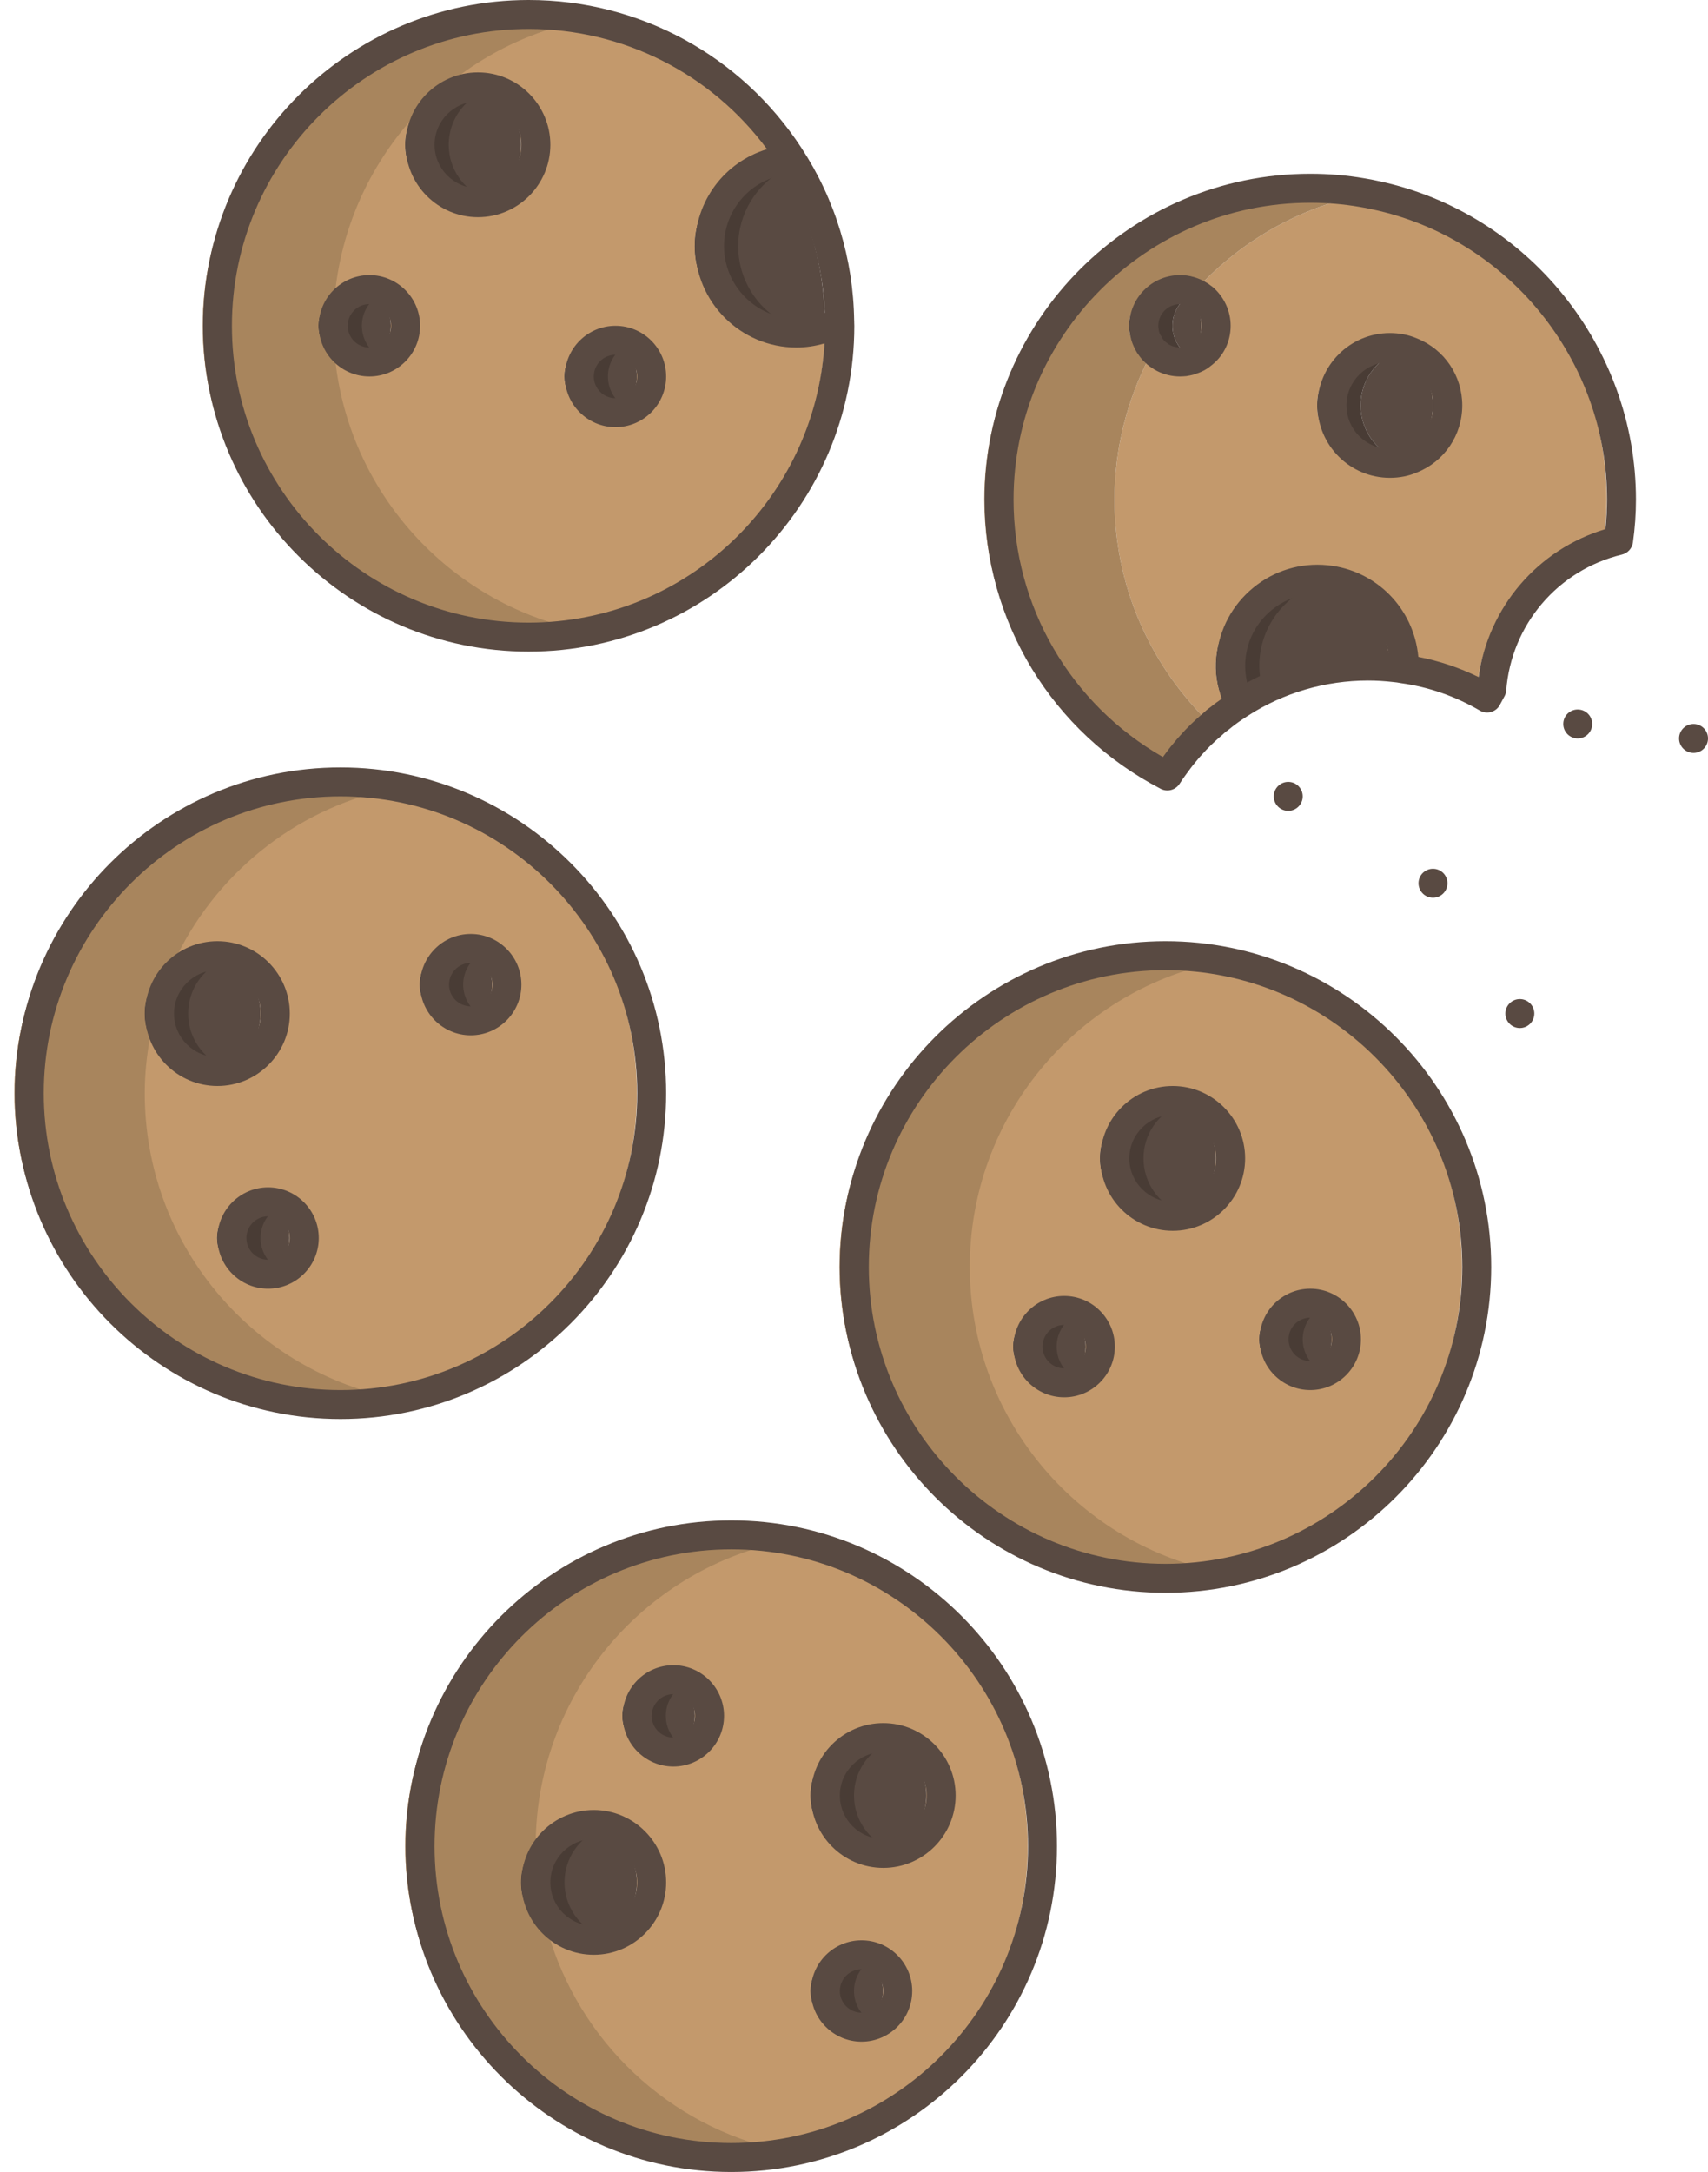
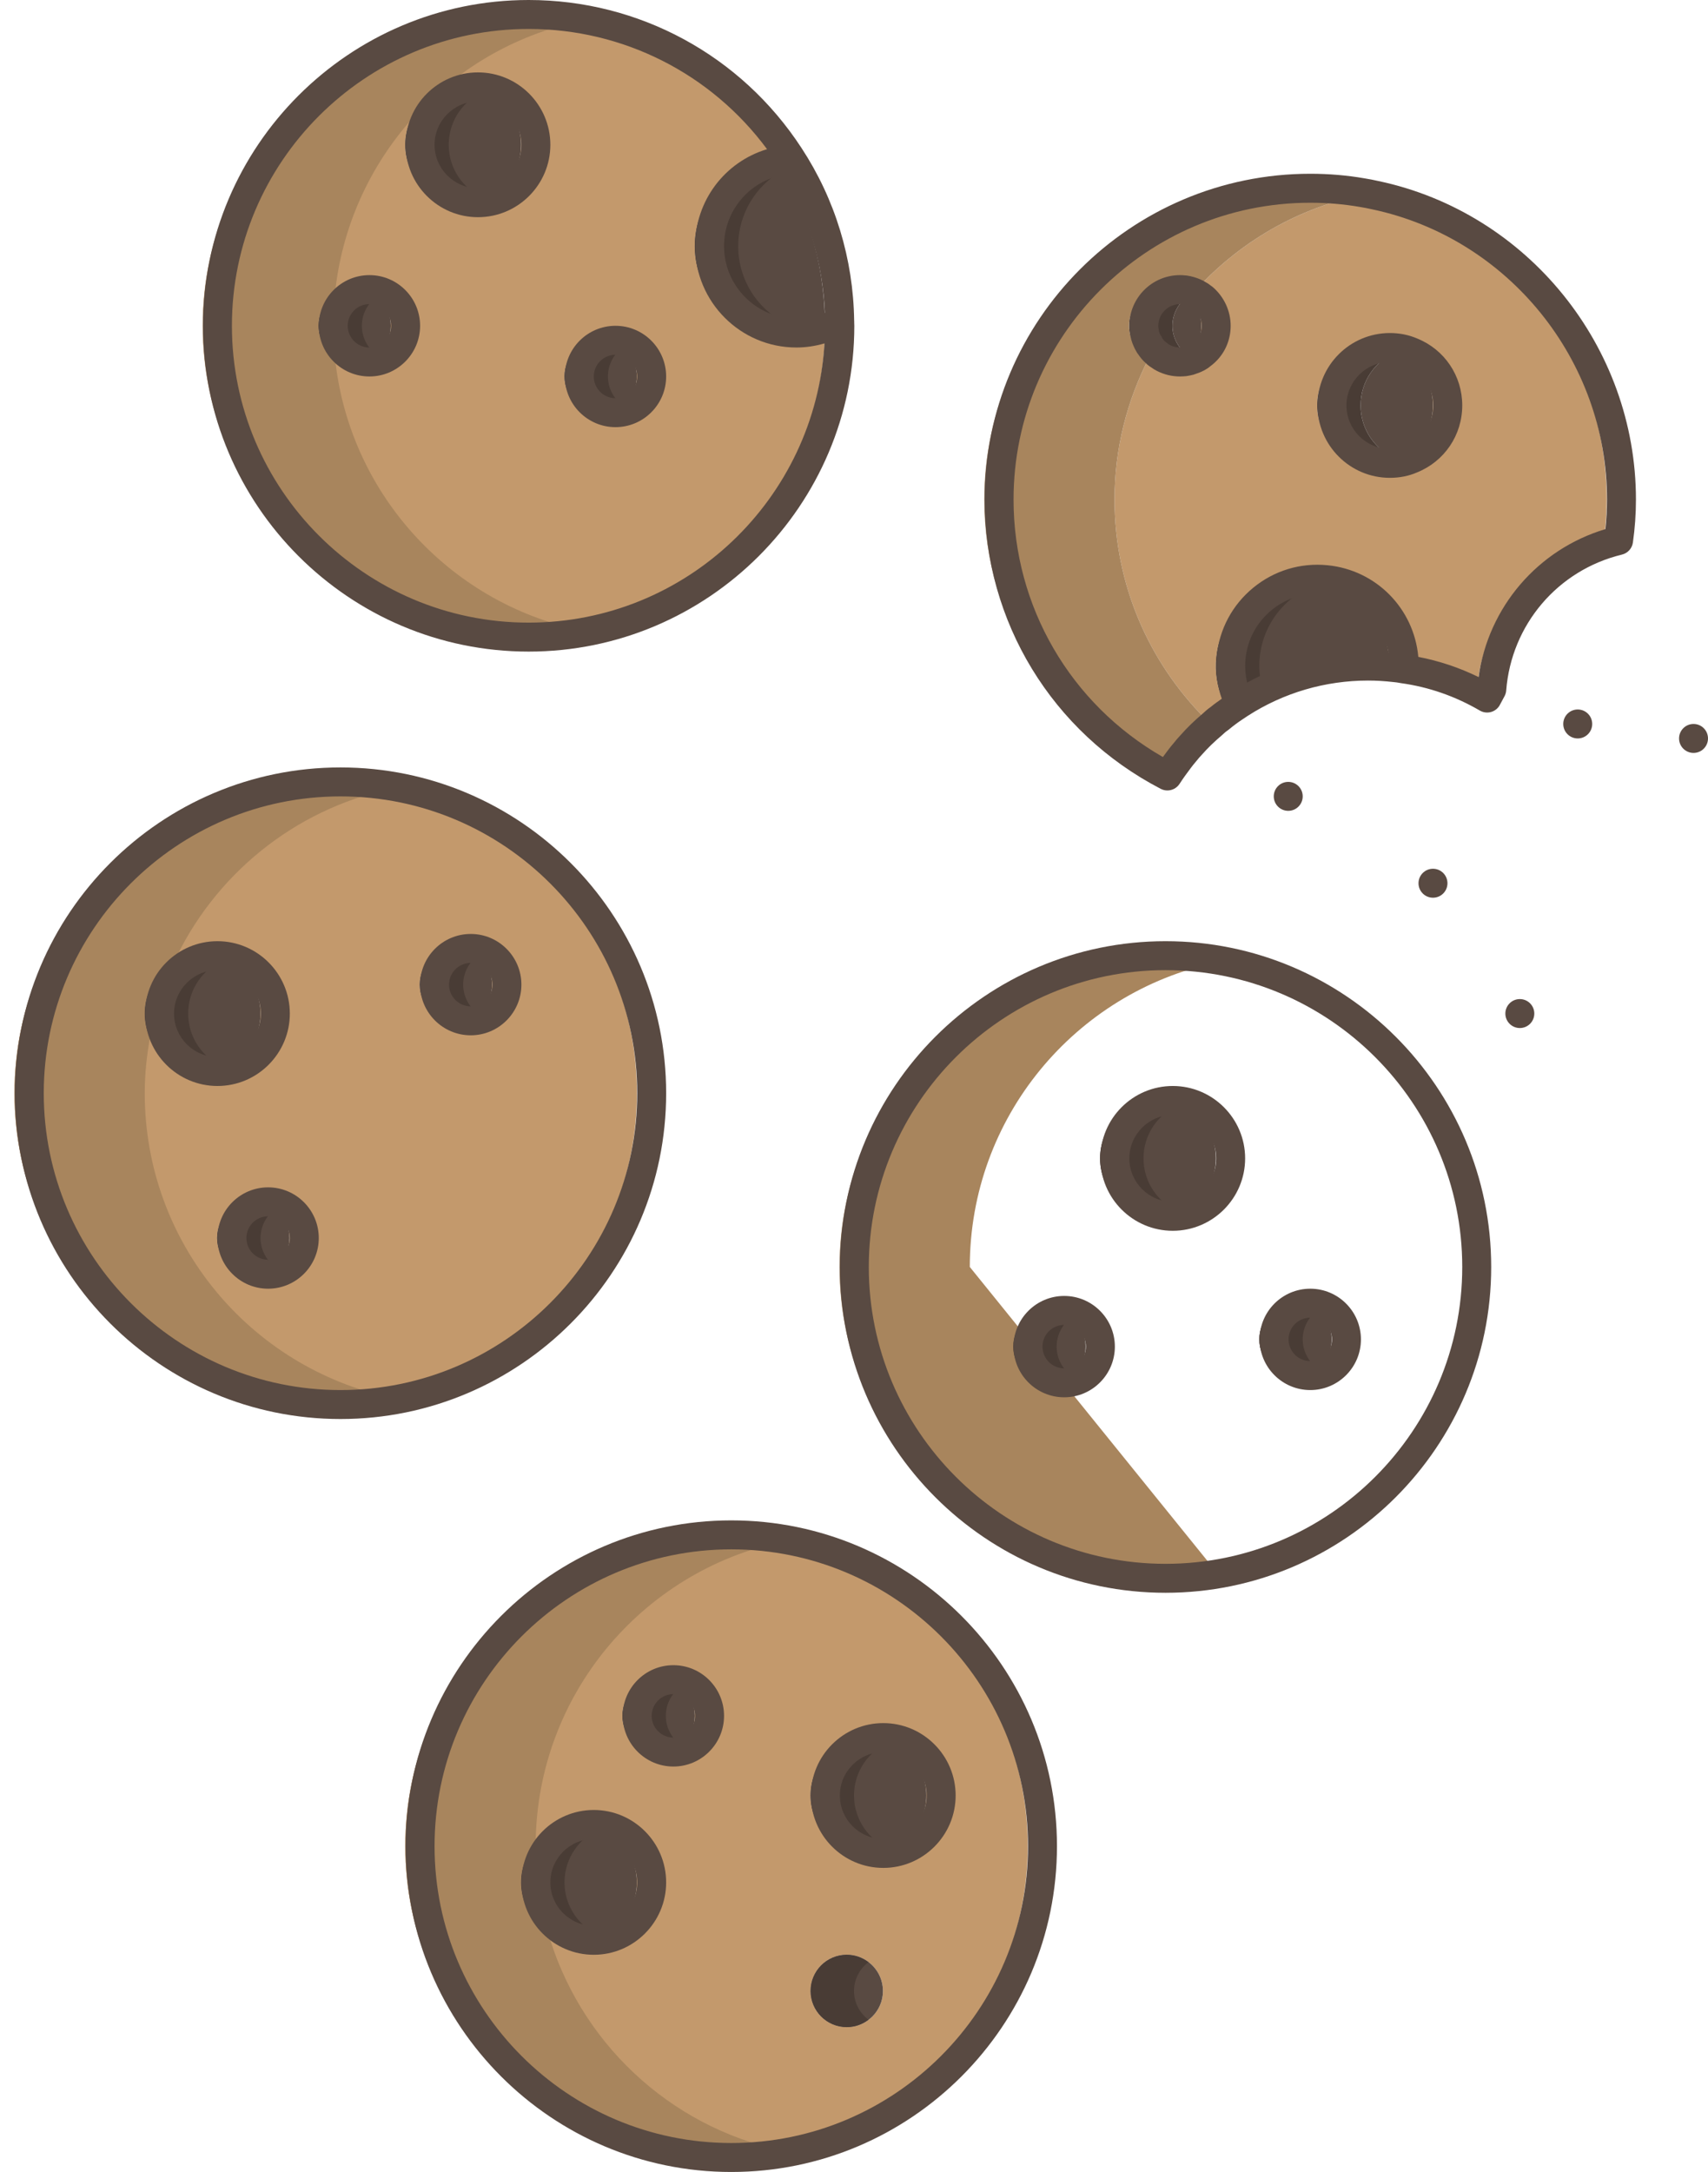
<svg xmlns="http://www.w3.org/2000/svg" version="1.1" id="Layer_1" x="0px" y="0px" viewBox="0 0 118 150" style="enable-background:new 0 0 118 150;" xml:space="preserve">
  <style type="text/css">
	.st0{fill:#96B98A;}
	.st1{fill:#E1B98A;}
	.st2{fill:#87A77C;}
	.st3{fill:#CCA87E;}
	.st4{fill:#E9BACE;}
	.st5{fill:#FFFFFF;}
	.st6{fill:#F1F2F2;}
	.st7{fill:#CFA6B9;}
	.st8{fill:#947A7C;}
	.st9{fill:#59A7F1;}
	.st10{fill:#F0F1F1;}
	.st11{fill:#59B4FF;}
	.st12{fill:#23C7E3;}
	.st13{fill:#FFED98;}
	.st14{fill:#DBDCDD;}
	.st15{fill:#23B4D1;}
	.st16{fill:#4795F1;}
	.st17{fill:#FEDB8B;}
	.st18{fill:#2270CC;}
	.st19{fill:#FFD624;}
	.st20{fill:#FFB724;}
	.st21{fill:#14DB84;}
	.st22{fill:#14AF68;}
	.st23{fill:#58595B;}
	.st24{fill:#8AA860;}
	.st25{fill:#FF899B;}
	.st26{fill:#FF7A8E;}
	.st27{fill:#7E9B57;}
	.st28{fill:#FFB8C6;}
	.st29{fill:#845B5F;}
	.st30{fill:#F0C956;}
	.st31{fill:#F0BE45;}
	.st32{fill:#E9C956;}
	.st33{fill:#58393E;}
	.st34{fill:#0094D3;}
	.st35{fill:#2484C6;}
	.st36{fill:#8E6D6A;}
	.st37{fill:#826461;}
	.st38{fill:none;stroke:#58393E;stroke-width:4;stroke-linecap:round;stroke-linejoin:round;stroke-miterlimit:10;}
	.st39{fill:#005A99;}
	.st40{fill:#414042;}
	.st41{fill:#3C3B3D;}
	.st42{fill:#005490;}
	.st43{fill:#0087EE;}
	.st44{fill:#4ED1FF;}
	.st45{fill:#C3D79B;}
	.st46{fill:#FFFEEE;}
	.st47{fill:#9CAD8C;}
	.st48{fill:#5B5C5E;}
	.st49{fill:#C4B795;}
	.st50{fill:#E5E6E7;}
	.st51{fill:#BBBDBF;}
	.st52{fill:#EAEBEB;}
	.st53{fill:#B38E62;}
	.st54{fill:#4D4E50;}
	.st55{fill:#656568;}
	.st56{fill:#93764F;}
	.st57{fill:#CDAA6D;}
	.st58{fill:#F0FFFF;}
	.st59{fill:#BDE3FF;}
	.st60{fill:#C5FFFF;}
	.st61{fill:#F8F8F8;}
	.st62{fill:#6886C5;}
	.st63{fill:#BC9D8C;}
	.st64{fill:#594A42;}
	.st65{fill:#6253FF;}
	.st66{fill:#E7FB86;}
	.st67{fill:#FFDA5C;}
	.st68{fill:#FFB93D;}
	.st69{fill:#39393A;}
	.st70{fill:#FFB75B;}
	.st71{fill:#C3996C;}
	.st72{fill:#A8855D;}
	.st73{fill:#493C35;}
</style>
  <g>
-     <path class="st71" d="M79.5,65.998c11.87,0,21.5,9.63,21.5,21.5s-9.63,21.5-21.5,21.5S58,99.368,58,87.498   S67.63,65.998,79.5,65.998z M92,92.498c0-1.38-1.12-2.5-2.5-2.5s-2.5,1.12-2.5,2.5s1.12,2.5,2.5,2.5S92,93.878,92,92.498z    M84,79.998c0-2.21-1.79-4-4-4s-4,1.79-4,4s1.79,4,4,4S84,82.208,84,79.998z M75,92.998c0-1.38-1.12-2.5-2.5-2.5s-2.5,1.12-2.5,2.5   s1.12,2.5,2.5,2.5S75,94.378,75,92.998z" />
    <circle class="st64" cx="89.5" cy="92.498" r="2.5" />
    <circle class="st64" cx="80" cy="79.998" r="4" />
    <circle class="st64" cx="72.5" cy="92.998" r="2.5" />
    <path class="st71" d="M49.5,105.998c11.87,0,21.5,9.63,21.5,21.5s-9.63,21.5-21.5,21.5s-21.5-9.63-21.5-21.5   S37.63,105.998,49.5,105.998z M64,123.998c0-2.21-1.79-4-4-4s-4,1.79-4,4s1.79,4,4,4S64,126.208,64,123.998z M61,137.498   c0-1.38-1.12-2.5-2.5-2.5s-2.5,1.12-2.5,2.5c0,1.38,1.12,2.5,2.5,2.5S61,138.878,61,137.498z M48,118.498c0-1.38-1.12-2.5-2.5-2.5   s-2.5,1.12-2.5,2.5s1.12,2.5,2.5,2.5S48,119.878,48,118.498z M44,129.998c0-2.21-1.79-4-4-4s-4,1.79-4,4c0,2.21,1.79,4,4,4   S44,132.208,44,129.998z" />
    <circle class="st64" cx="60" cy="123.998" r="4" />
    <path class="st71" d="M56.99,22.198c0.01,0.1,0.01,0.2,0.01,0.3c0,11.87-9.63,21.5-21.5,21.5S14,34.368,14,22.498   s9.63-21.5,21.5-21.5c7.54,0,14.17,3.88,18.01,9.76L53,11.078c-2.84,0.48-5,2.95-5,5.92c0,3.31,2.69,6,6,6   C55.09,22.998,56.11,22.708,56.99,22.198z M44,25.998c0-1.38-1.12-2.5-2.5-2.5s-2.5,1.12-2.5,2.5c0,1.38,1.12,2.5,2.5,2.5   S44,27.378,44,25.998z M36,9.998c0-2.21-1.79-4-4-4s-4,1.79-4,4s1.79,4,4,4S36,12.208,36,9.998z M27,22.498   c0-1.38-1.12-2.5-2.5-2.5s-2.5,1.12-2.5,2.5c0,1.38,1.12,2.5,2.5,2.5S27,23.878,27,22.498z" />
    <path class="st64" d="M56.99,22.198c-0.88,0.51-1.9,0.8-2.99,0.8c-3.31,0-6-2.69-6-6c0-2.97,2.16-5.44,5-5.92l0.51-0.32   C55.67,14.048,56.94,17.978,56.99,22.198z" />
    <circle class="st64" cx="45.5" cy="118.498" r="2.5" />
    <circle class="st64" cx="41.5" cy="25.998" r="2.5" />
    <circle class="st64" cx="40" cy="129.998" r="4" />
    <path class="st71" d="M22.5,53.998c11.87,0,21.5,9.63,21.5,21.5s-9.63,21.5-21.5,21.5S1,87.368,1,75.498S10.63,53.998,22.5,53.998z    M34,67.998c0-1.38-1.12-2.5-2.5-2.5c-1.38,0-2.5,1.12-2.5,2.5s1.12,2.5,2.5,2.5C32.88,70.498,34,69.378,34,67.998z M20,85.498   c0-1.38-1.12-2.5-2.5-2.5s-2.5,1.12-2.5,2.5s1.12,2.5,2.5,2.5S20,86.878,20,85.498z M18,69.998c0-2.21-1.79-4-4-4s-4,1.79-4,4   s1.79,4,4,4S18,72.208,18,69.998z" />
    <circle class="st64" cx="32" cy="9.998" r="4" />
    <circle class="st64" cx="31.5" cy="67.998" r="2.5" />
    <circle class="st64" cx="24.5" cy="22.498" r="2.5" />
    <circle class="st64" cx="17.5" cy="85.498" r="2.5" />
    <circle class="st64" cx="14" cy="69.998" r="4" />
    <g>
-       <path class="st72" d="M67,87.498c0-10.326,7.29-18.949,17-21.02c-1.452-0.31-2.956-0.48-4.5-0.48c-11.87,0-21.5,9.63-21.5,21.5    s9.63,21.5,21.5,21.5c1.544,0,3.048-0.17,4.5-0.48C74.29,106.447,67,97.824,67,87.498z" />
+       <path class="st72" d="M67,87.498c0-10.326,7.29-18.949,17-21.02c-1.452-0.31-2.956-0.48-4.5-0.48c-11.87,0-21.5,9.63-21.5,21.5    s9.63,21.5,21.5,21.5c1.544,0,3.048-0.17,4.5-0.48z" />
    </g>
    <g>
      <path class="st72" d="M37.828,133.35C36.73,132.637,36,131.406,36,129.998c0-1.012,0.388-1.925,1.007-2.629    c0.061-10.268,7.324-18.829,16.993-20.891c-1.452-0.31-2.956-0.48-4.5-0.48c-11.87,0-21.5,9.63-21.5,21.5s9.63,21.5,21.5,21.5    c1.544,0,3.048-0.17,4.5-0.48C46.2,146.854,39.98,140.958,37.828,133.35z" />
    </g>
    <g>
      <path class="st72" d="M10,75.498c0-1.317,0.137-2.6,0.364-3.852C10.135,71.143,10,70.587,10,69.998c0-1.46,0.79-2.725,1.958-3.423    C14.748,60.48,20.287,55.91,27,54.478c-1.452-0.31-2.956-0.48-4.5-0.48c-11.87,0-21.5,9.63-21.5,21.5s9.63,21.5,21.5,21.5    c1.544,0,3.048-0.17,4.5-0.48C17.29,94.447,10,85.824,10,75.498z" />
    </g>
    <path class="st73" d="M90,92.498c0-0.815,0.396-1.532,1-1.988c-0.419-0.317-0.935-0.512-1.5-0.512c-1.38,0-2.5,1.12-2.5,2.5   s1.12,2.5,2.5,2.5c0.565,0,1.081-0.195,1.5-0.512C90.396,94.03,90,93.313,90,92.498z" />
    <path class="st73" d="M79,79.998c0-1.679,1.035-3.11,2.5-3.704c-0.464-0.188-0.969-0.296-1.5-0.296c-2.21,0-4,1.79-4,4   c0,2.21,1.79,4,4,4c0.531,0,1.036-0.108,1.5-0.296C80.035,83.108,79,81.677,79,79.998z" />
    <path class="st73" d="M73,92.998c0-0.815,0.396-1.532,1-1.988c-0.419-0.317-0.935-0.512-1.5-0.512c-1.38,0-2.5,1.12-2.5,2.5   s1.12,2.5,2.5,2.5c0.565,0,1.081-0.195,1.5-0.512C73.396,94.53,73,93.813,73,92.998z" />
    <path class="st73" d="M59,123.998c0-1.679,1.035-3.11,2.5-3.704c-0.464-0.188-0.969-0.296-1.5-0.296c-2.21,0-4,1.79-4,4   c0,2.21,1.79,4,4,4c0.531,0,1.036-0.108,1.5-0.296C60.035,127.108,59,125.677,59,123.998z" />
    <path class="st73" d="M51,16.998c0-2.263,1.258-4.228,3.111-5.252c-0.194-0.334-0.389-0.666-0.601-0.988L53,11.078   c-2.84,0.48-5,2.95-5,5.92c0,3.31,2.69,6,6,6c0.521,0,1.025-0.07,1.507-0.195C52.919,22.137,51,19.792,51,16.998z" />
    <path class="st73" d="M46,118.498c0-0.815,0.396-1.532,1-1.988c-0.419-0.317-0.935-0.512-1.5-0.512c-1.38,0-2.5,1.12-2.5,2.5   s1.12,2.5,2.5,2.5c0.565,0,1.081-0.195,1.5-0.512C46.396,120.03,46,119.313,46,118.498z" />
    <path class="st73" d="M42,25.998c0-0.815,0.396-1.532,1-1.988c-0.419-0.317-0.935-0.512-1.5-0.512c-1.38,0-2.5,1.12-2.5,2.5   s1.12,2.5,2.5,2.5c0.565,0,1.081-0.195,1.5-0.512C42.396,27.53,42,26.813,42,25.998z" />
    <path class="st73" d="M39,129.998c0-1.679,1.035-3.11,2.5-3.704c-0.464-0.188-0.969-0.296-1.5-0.296c-2.21,0-4,1.79-4,4   c0,2.21,1.79,4,4,4c0.531,0,1.036-0.108,1.5-0.296C40.035,133.108,39,131.677,39,129.998z" />
    <path class="st73" d="M31,9.998c0-1.679,1.035-3.11,2.5-3.704c-0.464-0.188-0.969-0.296-1.5-0.296c-2.21,0-4,1.79-4,4   c0,2.21,1.79,4,4,4c0.531,0,1.036-0.108,1.5-0.296C32.035,13.108,31,11.677,31,9.998z" />
    <path class="st73" d="M32,67.998c0-0.815,0.396-1.532,1-1.988c-0.419-0.317-0.935-0.512-1.5-0.512c-1.38,0-2.5,1.12-2.5,2.5   s1.12,2.5,2.5,2.5c0.565,0,1.081-0.195,1.5-0.512C32.396,69.53,32,68.813,32,67.998z" />
    <path class="st73" d="M25,22.498c0-0.815,0.396-1.532,1-1.988c-0.419-0.317-0.935-0.512-1.5-0.512c-1.38,0-2.5,1.12-2.5,2.5   s1.12,2.5,2.5,2.5c0.565,0,1.081-0.195,1.5-0.512C25.396,24.03,25,23.313,25,22.498z" />
    <path class="st73" d="M18,85.498c0-0.815,0.396-1.532,1-1.988c-0.419-0.317-0.935-0.512-1.5-0.512c-1.38,0-2.5,1.12-2.5,2.5   s1.12,2.5,2.5,2.5c0.565,0,1.081-0.195,1.5-0.512C18.396,87.03,18,86.313,18,85.498z" />
    <path class="st73" d="M13,69.998c0-1.679,1.035-3.11,2.5-3.704c-0.464-0.188-0.969-0.296-1.5-0.296c-2.21,0-4,1.79-4,4   c0,2.21,1.79,4,4,4c0.531,0,1.036-0.108,1.5-0.296C14.035,73.108,13,71.677,13,69.998z" />
    <circle class="st64" cx="58.5" cy="137.498" r="2.5" />
    <path class="st73" d="M59,137.498c0-0.815,0.396-1.532,1-1.988c-0.419-0.317-0.935-0.512-1.5-0.512c-1.38,0-2.5,1.12-2.5,2.5   s1.12,2.5,2.5,2.5c0.565,0,1.081-0.195,1.5-0.512C59.396,139.03,59,138.313,59,137.498z" />
    <circle class="st64" cx="117" cy="50.998" r="1" />
    <circle class="st64" cx="109" cy="49.998" r="1" />
    <circle class="st64" cx="99" cy="60.998" r="1" />
    <circle class="st64" cx="105" cy="69.998" r="1" />
    <circle class="st64" cx="89" cy="54.998" r="1" />
    <path class="st64" d="M95.99,45.578l-0.08,0.61c-0.19-0.04-0.37-0.06-0.56-0.08c-0.61-0.07-1.22-0.11-1.85-0.11   c-3.26,0-6.3,0.95-8.85,2.59l-0.18-0.27c-0.38-0.88-0.54-1.88-0.44-2.91c0.32-3.29,3.26-5.71,6.56-5.38   C93.54,40.318,95.79,42.708,95.99,45.578z" />
    <path class="st71" d="M91,27.998c0,2.21,1.79,4,4,4c0.53,0,1.04-0.1,1.5-0.3c1.47-0.59,2.5-2.02,2.5-3.7c0-1.68-1.03-3.11-2.5-3.7   c-0.46-0.2-0.97-0.3-1.5-0.3C92.79,23.998,91,25.788,91,27.998z M79.37,24.728c0.34,0.17,0.72,0.27,1.13,0.27   c0.12,0,0.24-0.01,0.35-0.02c0.04-0.01,0.08-0.02,0.13-0.03c0.01,0,0.02,0,0.02,0c0.11-0.02,0.21-0.05,0.31-0.09   c0.25-0.08,0.49-0.2,0.69-0.37c0.61-0.45,1-1.17,1-1.99c0-0.76-0.34-1.44-0.88-1.91c3.02-3.54,7.15-6.1,11.88-7.11   c9.71,2.06,17,10.69,17,21.02c0,0.96-0.07,1.91-0.2,2.83c-4.77,1.15-8.37,5.26-8.76,10.28c-0.1,0.2-0.22,0.39-0.32,0.6   c-1.75-1.02-3.72-1.73-5.81-2.02l0.08-0.61c-0.2-2.87-2.45-5.26-5.4-5.55c-3.3-0.33-6.24,2.09-6.56,5.38   c-0.1,1.03,0.06,2.03,0.44,2.91l0.18,0.27c-0.13,0.09-0.26,0.17-0.39,0.26c-0.35,0.23-0.69,0.48-1.02,0.76   c-3.85-3.88-6.24-9.21-6.24-15.11C77,30.968,77.87,27.668,79.37,24.728z" />
    <path class="st64" d="M96.5,24.298c1.47,0.59,2.5,2.02,2.5,3.7c0,1.68-1.03,3.11-2.5,3.7c-1.47-0.59-2.5-2.02-2.5-3.7   C94,26.318,95.03,24.888,96.5,24.298z" />
    <path class="st73" d="M91,27.998c0-2.21,1.79-4,4-4c0.53,0,1.04,0.1,1.5,0.3c-1.47,0.59-2.5,2.02-2.5,3.7c0,1.68,1.03,3.11,2.5,3.7   c-0.46,0.2-0.97,0.3-1.5,0.3C92.79,31.998,91,30.208,91,27.998z" />
    <path class="st72" d="M83.24,49.608c-0.18,0.14-0.35,0.28-0.52,0.43C82.89,49.878,83.06,49.728,83.24,49.608z" />
    <path class="st64" d="M82,24.488c-0.6-0.46-1-1.18-1-1.99c0-0.81,0.4-1.53,1-1.99c0.04,0.03,0.08,0.06,0.11,0.09l0.01-0.01   c0.54,0.47,0.88,1.15,0.88,1.91C83,23.318,82.61,24.038,82,24.488z" />
    <path class="st72" d="M82.12,20.588l-0.01,0.01c-0.03-0.03-0.07-0.06-0.11-0.09C82.04,20.528,82.08,20.558,82.12,20.588z" />
    <path class="st72" d="M82,20.508c-0.08-0.06-0.16-0.11-0.24-0.16C81.85,20.388,81.93,20.438,82,20.508z" />
    <path class="st72" d="M81.76,20.348c-0.03-0.02-0.06-0.04-0.09-0.05c-0.03-0.02-0.06-0.04-0.09-0.05   C81.64,20.268,81.7,20.308,81.76,20.348z" />
    <path class="st72" d="M82.72,50.038c-0.51,0.44-0.99,0.91-1.45,1.41C81.72,50.938,82.21,50.468,82.72,50.038z" />
    <path class="st64" d="M81.67,20.298c-0.09-0.05-0.17-0.09-0.26-0.12c0.06,0.01,0.11,0.04,0.17,0.07   C81.61,20.258,81.64,20.278,81.67,20.298z" />
    <path class="st64" d="M81.31,24.858c0.25-0.08,0.48-0.21,0.69-0.37C81.8,24.658,81.56,24.778,81.31,24.858z" />
    <path class="st64" d="M81.32,20.138c0.03,0.01,0.06,0.02,0.09,0.04C81.38,20.158,81.35,20.148,81.32,20.138z" />
    <path class="st64" d="M81.06,20.068c0.08,0.01,0.17,0.04,0.25,0.07C81.23,20.108,81.14,20.078,81.06,20.068z" />
    <path class="st64" d="M81,24.948c0.1-0.02,0.21-0.05,0.31-0.09C81.21,24.898,81.11,24.928,81,24.948z" />
    <path class="st73" d="M80.85,24.978c0.04-0.01,0.09-0.02,0.13-0.03C80.93,24.958,80.89,24.968,80.85,24.978z" />
    <path class="st73" d="M80.95,20.038c-0.01,0-0.03-0.01-0.05-0.01C80.91,20.028,80.93,20.038,80.95,20.038z" />
    <path class="st64" d="M80.5,24.998c0.12,0,0.23-0.01,0.35-0.02C80.74,24.988,80.62,24.998,80.5,24.998z" />
    <path class="st72" d="M80.83,51.958c-0.13,0.15-0.25,0.31-0.37,0.46C80.58,52.258,80.7,52.108,80.83,51.958z" />
    <path class="st64" d="M80.69,20.008c0.04,0,0.09,0.01,0.14,0.01C80.78,20.018,80.74,20.008,80.69,20.008z" />
    <path class="st73" d="M81,22.498c0,0.81,0.4,1.53,1,1.99c-0.21,0.16-0.44,0.29-0.69,0.37c-0.1,0.04-0.21,0.07-0.31,0.09   c0,0-0.01,0-0.02,0c-0.04,0.01-0.09,0.02-0.13,0.03c-0.12,0.01-0.23,0.02-0.35,0.02c-0.41,0-0.79-0.1-1.13-0.27v-0.01   c-0.1-0.05-0.2-0.11-0.29-0.17c-0.09-0.07-0.18-0.14-0.27-0.21c-0.16-0.16-0.31-0.33-0.43-0.52c-0.01,0-0.01,0,0-0.01   c-0.06-0.09-0.11-0.19-0.16-0.29c-0.05-0.11-0.09-0.21-0.12-0.32s-0.06-0.23-0.07-0.34c-0.02-0.12-0.03-0.24-0.03-0.36   c0-1.38,1.12-2.5,2.5-2.5c0.06,0,0.13,0,0.19,0.01c0.05,0,0.09,0.01,0.14,0.01c0.02,0,0.05,0.01,0.07,0.01   c0.02,0,0.04,0.01,0.05,0.01c0.04,0.01,0.07,0.01,0.11,0.03c0.08,0.01,0.17,0.04,0.25,0.07c0.01,0,0.01,0,0.01,0   c0.03,0.01,0.06,0.02,0.09,0.04c0.09,0.03,0.17,0.07,0.26,0.12c0.03,0.01,0.06,0.03,0.09,0.05c0.08,0.05,0.16,0.1,0.24,0.16   C81.4,20.968,81,21.688,81,22.498z" />
    <path class="st73" d="M79.37,24.718v0.01c-0.1-0.05-0.2-0.11-0.29-0.18C79.17,24.608,79.27,24.668,79.37,24.718z" />
    <path class="st73" d="M78.81,24.338c0.09,0.07,0.18,0.14,0.27,0.21C78.98,24.488,78.89,24.418,78.81,24.338z" />
    <path class="st73" d="M78.81,24.338c-0.17-0.15-0.31-0.33-0.43-0.52C78.5,24.008,78.65,24.178,78.81,24.338z" />
    <path class="st72" d="M78.1,23.198c0.03,0.11,0.07,0.21,0.12,0.32c0.04,0.1,0.09,0.2,0.16,0.29c-0.01,0.01-0.01,0.01,0,0.01   c0.12,0.19,0.26,0.37,0.43,0.52c0.08,0.08,0.17,0.15,0.27,0.21c0.09,0.07,0.19,0.13,0.29,0.18c-1.5,2.94-2.37,6.24-2.37,9.77   c0,5.9,2.39,11.23,6.24,15.11c-0.18,0.12-0.35,0.27-0.52,0.43c-0.51,0.43-1,0.9-1.45,1.41c-0.15,0.16-0.3,0.33-0.44,0.51   c-0.13,0.15-0.25,0.3-0.37,0.46c-0.29,0.38-0.57,0.77-0.83,1.17C72.73,50.008,68,42.808,68,34.498c0-11.87,9.63-21.5,21.5-21.5   c1.22,0,2.41,0.1,3.57,0.3c0.31,0.06,0.62,0.11,0.93,0.18c-4.73,1.01-8.86,3.57-11.88,7.11c-0.04-0.03-0.08-0.06-0.12-0.08   c-0.07-0.07-0.15-0.12-0.24-0.16c-0.06-0.04-0.12-0.08-0.18-0.1c-0.06-0.03-0.11-0.06-0.17-0.07c-0.03-0.02-0.06-0.03-0.09-0.04   c0,0,0,0-0.01,0c-0.08-0.03-0.17-0.06-0.25-0.07c-0.04-0.02-0.07-0.02-0.11-0.03c-0.02,0-0.04-0.01-0.05-0.01   c-0.02,0-0.05-0.01-0.07-0.01c-0.05,0-0.1-0.01-0.14-0.01c-0.06-0.01-0.13-0.01-0.19-0.01c-1.38,0-2.5,1.12-2.5,2.5   c0,0.12,0.01,0.24,0.03,0.36C78.04,22.978,78.07,23.088,78.1,23.198z" />
    <path class="st73" d="M78.22,23.518c0.05,0.1,0.1,0.2,0.16,0.29C78.31,23.718,78.26,23.618,78.22,23.518z" />
    <path class="st73" d="M78.03,22.858c0.01,0.11,0.04,0.23,0.07,0.34C78.07,23.088,78.04,22.978,78.03,22.858z" />
    <path class="st73" d="M78,22.498c0,0.12,0.01,0.24,0.03,0.36C78.01,22.738,78,22.618,78,22.498z" />
    <g>
      <path class="st73" d="M87.029,45.408c0.25-2.564,2.092-4.592,4.454-5.21c-0.291-0.074-0.585-0.14-0.893-0.17    c-3.3-0.33-6.24,2.09-6.56,5.38c-0.1,1.03,0.06,2.03,0.44,2.91l0.18,0.27c0.787-0.506,1.626-0.938,2.499-1.305    C87.017,46.683,86.966,46.053,87.029,45.408z" />
-       <path class="st73" d="M94.982,46.075c0.122,0.012,0.246,0.018,0.368,0.033c0.19,0.02,0.37,0.04,0.56,0.08l0.022-0.169    C95.613,46.029,95.296,46.047,94.982,46.075z" />
    </g>
    <path class="st72" d="M23.131,24.586C22.451,24.139,22,23.372,22,22.498c0-0.873,0.45-1.64,1.128-2.087   C24.031,11.024,30.973,3.4,40.022,1.47c-1.452-0.31-2.956-0.48-4.5-0.48c-11.87,0-21.5,9.63-21.5,21.5s9.63,21.5,21.5,21.5   c1.544,0,3.048-0.17,4.5-0.48C30.978,41.581,24.041,33.965,23.131,24.586z" />
    <g>
-       <path class="st64" d="M59.522,134c-1.93,0-3.5,1.57-3.5,3.5s1.57,3.5,3.5,3.5s3.5-1.57,3.5-3.5S61.452,134,59.522,134z     M59.522,139c-0.827,0-1.5-0.673-1.5-1.5s0.673-1.5,1.5-1.5s1.5,0.673,1.5,1.5S60.35,139,59.522,139z" />
      <path class="st64" d="M36.522,45c12.406,0,22.5-10.093,22.5-22.5c0-0.092-0.003-0.184-0.009-0.276    c0-0.008,0.004-0.016,0.004-0.024c0-0.009-0.005-0.016-0.005-0.025c-0.001-0.008,0-0.016-0.001-0.024    c-0.057-4.268-1.316-8.396-3.643-11.938C51.193,3.818,44.147,0,36.522,0c-12.406,0-22.5,10.093-22.5,22.5S24.116,45,36.522,45z     M56.984,21.595C56.368,21.859,55.701,22,55.022,22c-2.757,0-5-2.243-5-5c0-2.44,1.738-4.506,4.138-4.926    C55.876,14.957,56.843,18.217,56.984,21.595z M36.522,2c6.537,0,12.606,3.082,16.471,8.303c-2.926,0.881-4.971,3.567-4.971,6.697    c0,3.86,3.141,7,7,7c0.66,0,1.311-0.102,1.938-0.283C56.326,34.453,47.416,43,36.522,43c-11.304,0-20.5-9.196-20.5-20.5    S25.219,2,36.522,2z" />
      <path class="st64" d="M46.022,75.5c0-12.407-10.094-22.5-22.5-22.5s-22.5,10.093-22.5,22.5S11.116,98,23.523,98    S46.022,87.907,46.022,75.5z M23.523,96c-11.304,0-20.5-9.196-20.5-20.5c0-11.304,9.196-20.5,20.5-20.5s20.5,9.196,20.5,20.5    C44.022,86.803,34.826,96,23.523,96z" />
      <path class="st64" d="M80.522,65c-12.406,0-22.5,10.093-22.5,22.5s10.094,22.5,22.5,22.5s22.5-10.094,22.5-22.5    S92.929,65,80.522,65z M80.522,108c-11.304,0-20.5-9.196-20.5-20.5S69.219,67,80.522,67s20.5,9.196,20.5,20.5    S91.826,108,80.522,108z" />
      <path class="st64" d="M50.522,105c-12.406,0-22.5,10.094-22.5,22.5s10.094,22.5,22.5,22.5s22.5-10.094,22.5-22.5    S62.929,105,50.522,105z M50.522,148c-11.304,0-20.5-9.196-20.5-20.5s9.196-20.5,20.5-20.5s20.5,9.196,20.5,20.5    S61.826,148,50.522,148z" />
      <path class="st64" d="M20.023,70c0-2.757-2.243-5-5-5s-5,2.243-5,5s2.243,5,5,5S20.023,72.757,20.023,70z M12.023,70    c0-1.654,1.346-3,3-3s3,1.346,3,3s-1.346,3-3,3S12.023,71.655,12.023,70z" />
      <path class="st64" d="M33.022,15c2.757,0,5-2.243,5-5s-2.243-5-5-5s-5,2.243-5,5S30.266,15,33.022,15z M33.022,7    c1.654,0,3,1.346,3,3s-1.346,3-3,3c-1.654,0-3-1.346-3-3S31.368,7,33.022,7z" />
      <path class="st64" d="M81.022,75c-2.757,0-5,2.243-5,5s2.243,5,5,5s5-2.243,5-5S83.779,75,81.022,75z M81.022,83    c-1.654,0-3-1.346-3-3s1.346-3,3-3s3,1.346,3,3S82.677,83,81.022,83z" />
      <path class="st64" d="M41.022,125c-2.757,0-5,2.243-5,5s2.243,5,5,5s5-2.243,5-5S43.779,125,41.022,125z M41.022,133    c-1.654,0-3-1.346-3-3s1.346-3,3-3s3,1.346,3,3S42.677,133,41.022,133z" />
      <path class="st64" d="M61.022,119c-2.757,0-5,2.243-5,5s2.243,5,5,5s5-2.243,5-5S63.779,119,61.022,119z M61.022,127    c-1.654,0-3-1.346-3-3s1.346-3,3-3s3,1.346,3,3S62.677,127,61.022,127z" />
      <path class="st64" d="M32.522,64.5c-1.93,0-3.5,1.57-3.5,3.5s1.57,3.5,3.5,3.5s3.5-1.57,3.5-3.5S34.452,64.5,32.522,64.5z     M32.522,69.5c-0.827,0-1.5-0.673-1.5-1.5s0.673-1.5,1.5-1.5c0.827,0,1.5,0.673,1.5,1.5S33.35,69.5,32.522,69.5z" />
      <path class="st64" d="M18.523,82c-1.93,0-3.5,1.57-3.5,3.5s1.57,3.5,3.5,3.5s3.5-1.57,3.5-3.5S20.452,82,18.523,82z M18.523,87    c-0.827,0-1.5-0.673-1.5-1.5s0.673-1.5,1.5-1.5s1.5,0.673,1.5,1.5S19.35,87,18.523,87z" />
      <path class="st64" d="M25.523,26c1.93,0,3.5-1.57,3.5-3.5s-1.57-3.5-3.5-3.5s-3.5,1.57-3.5,3.5S23.593,26,25.523,26z M25.523,21    c0.827,0,1.5,0.673,1.5,1.5s-0.673,1.5-1.5,1.5s-1.5-0.673-1.5-1.5S24.695,21,25.523,21z" />
      <path class="st64" d="M90.522,89c-1.93,0-3.5,1.57-3.5,3.5s1.57,3.5,3.5,3.5s3.5-1.57,3.5-3.5S92.452,89,90.522,89z M90.522,94    c-0.827,0-1.5-0.673-1.5-1.5s0.673-1.5,1.5-1.5s1.5,0.673,1.5,1.5S91.35,94,90.522,94z" />
      <path class="st64" d="M73.522,89.5c-1.93,0-3.5,1.57-3.5,3.5s1.57,3.5,3.5,3.5s3.5-1.57,3.5-3.5S75.452,89.5,73.522,89.5z     M73.522,94.5c-0.827,0-1.5-0.673-1.5-1.5s0.673-1.5,1.5-1.5s1.5,0.673,1.5,1.5S74.35,94.5,73.522,94.5z" />
      <path class="st64" d="M46.522,115c-1.93,0-3.5,1.57-3.5,3.5s1.57,3.5,3.5,3.5s3.5-1.57,3.5-3.5S48.452,115,46.522,115z     M46.522,120c-0.827,0-1.5-0.673-1.5-1.5s0.673-1.5,1.5-1.5s1.5,0.673,1.5,1.5S47.35,120,46.522,120z" />
      <path class="st64" d="M95.244,12.505c-0.33-0.075-0.661-0.139-0.981-0.19C93.051,12.106,91.793,12,90.522,12    c-12.406,0-22.5,10.093-22.5,22.5c0,8.428,4.663,16.083,12.169,19.978c0.147,0.076,0.305,0.112,0.46,0.112    c0.329,0,0.649-0.162,0.84-0.455c0.246-0.379,0.512-0.748,0.791-1.115c0.106-0.141,0.212-0.273,0.36-0.447    c0.121-0.156,0.251-0.302,0.399-0.461c0.396-0.45,0.85-0.89,1.386-1.344c0.128-0.12,0.253-0.235,0.389-0.325    c0.032-0.021,0.063-0.044,0.093-0.07c0.285-0.241,0.587-0.466,0.944-0.702l0.361-0.24C88.687,47.841,91.56,47,94.522,47    c0.561,0,1.129,0.034,1.745,0.104c0.156,0.016,0.304,0.031,0.527,0.076c1.912,0.265,3.743,0.902,5.443,1.893    c0.241,0.141,0.529,0.173,0.798,0.092c0.267-0.082,0.487-0.272,0.607-0.524c0.046-0.094,0.096-0.184,0.146-0.272    c0.059-0.104,0.116-0.208,0.169-0.315c0.057-0.115,0.092-0.24,0.102-0.368c0.353-4.545,3.566-8.316,7.997-9.385    c0.398-0.096,0.698-0.426,0.756-0.833c0.14-0.987,0.21-1.987,0.21-2.97C113.022,23.941,105.54,14.689,95.244,12.505z M94.522,45    c-2.945,0-5.811,0.737-8.361,2.138c-0.123-0.525-0.167-1.075-0.113-1.632c0.129-1.326,0.77-2.524,1.803-3.372    c1.034-0.848,2.338-1.238,3.664-1.109c2.238,0.22,3.999,1.883,4.407,4.042C95.446,45.027,94.98,45,94.522,45z M110.913,36.541    c-4.677,1.405-8.088,5.385-8.764,10.218c-1.341-0.659-2.743-1.119-4.162-1.394c-0.305-3.346-2.915-5.999-6.275-6.329    c-1.86-0.184-3.682,0.365-5.13,1.554c-1.447,1.188-2.344,2.866-2.524,4.724c-0.099,1.009,0.031,2.013,0.352,2.942    c-0.258,0.182-0.518,0.361-0.752,0.558c-0.231,0.16-0.43,0.339-0.56,0.463c-0.57,0.48-1.094,0.99-1.537,1.492    c-0.17,0.182-0.34,0.375-0.464,0.538c-0.146,0.168-0.28,0.335-0.409,0.508c-0.117,0.154-0.233,0.31-0.348,0.467    c-6.387-3.662-10.317-10.396-10.317-17.78c0-11.304,9.196-20.5,20.5-20.5c1.156,0,2.301,0.096,3.41,0.287    c0.289,0.047,0.579,0.103,0.882,0.171c9.392,1.993,16.208,10.421,16.208,20.042C111.022,35.176,110.985,35.859,110.913,36.541z" />
      <path class="st64" d="M97.908,23.377C97.327,23.127,96.692,23,96.022,23c-2.757,0-5,2.243-5,5s2.243,5,5,5    c0.676,0,1.314-0.129,1.872-0.372c1.9-0.763,3.128-2.579,3.128-4.628C101.022,25.956,99.801,24.143,97.908,23.377z M97.123,30.783    C96.792,30.927,96.422,31,96.022,31c-1.654,0-3-1.346-3-3s1.346-3,3-3c0.399,0,0.77,0.073,1.102,0.217    c0.009,0.003,0.018,0.007,0.025,0.01c1.138,0.457,1.873,1.545,1.873,2.772S98.287,30.315,97.123,30.783z" />
      <path class="st64" d="M83.734,19.784c-0.036-0.027-0.073-0.053-0.11-0.078c-0.104-0.088-0.22-0.164-0.348-0.228    c-0.068-0.044-0.156-0.097-0.263-0.141c-0.051-0.026-0.123-0.062-0.215-0.093c-0.059-0.026-0.107-0.042-0.14-0.053    c-0.018-0.006-0.036-0.011-0.055-0.016c-0.073-0.026-0.162-0.053-0.259-0.074c-0.066-0.021-0.116-0.03-0.136-0.033    c-0.003,0-0.005-0.001-0.007-0.001c-0.038-0.01-0.094-0.022-0.161-0.03c-0.053-0.009-0.108-0.017-0.16-0.017    c-0.015-0.001-0.038-0.003-0.064-0.005C81.72,19.004,81.614,19,81.522,19c-1.93,0-3.5,1.57-3.5,3.5    c0,0.176,0.015,0.352,0.033,0.441c0.015,0.177,0.054,0.341,0.102,0.523c0.045,0.161,0.101,0.306,0.156,0.427    c0.054,0.132,0.113,0.252,0.181,0.362c0.033,0.069,0.074,0.133,0.121,0.19c0.17,0.255,0.349,0.463,0.51,0.603    c0.123,0.124,0.262,0.234,0.412,0.329c0.128,0.096,0.268,0.179,0.408,0.249C80.443,25.874,80.975,26,81.522,26    c0.15,0,0.302-0.012,0.438-0.024c0.043-0.004,0.148-0.025,0.19-0.034c0,0,0.002,0,0.003-0.001    c0.016-0.002,0.031-0.004,0.047-0.007c0.173-0.031,0.338-0.079,0.436-0.122c0.397-0.127,0.745-0.315,0.979-0.517    c0.895-0.659,1.407-1.678,1.407-2.795c0-1.017-0.446-1.987-1.224-2.665C83.78,19.819,83.755,19.799,83.734,19.784z M81.828,21.029    v0.002c-0.008-0.002-0.02-0.004-0.034-0.008C81.806,21.026,81.817,21.028,81.828,21.029z M82.375,23.728    c-0.085,0.072-0.205,0.134-0.416,0.205c-0.027,0.011-0.052,0.019-0.077,0.025c-0.046,0.006-0.091,0.014-0.132,0.024    c-0.001,0-0.016,0.003-0.034,0.008c-0.288,0.023-0.598-0.015-0.876-0.154c-0.042-0.021-0.084-0.044-0.121-0.073    c-0.033-0.026-0.189-0.151-0.226-0.172c-0.065-0.058-0.13-0.133-0.196-0.23c-0.036-0.09-0.084-0.175-0.144-0.251    c-0.026-0.06-0.051-0.114-0.068-0.181c-0.014-0.048-0.031-0.096-0.047-0.237c-0.011-0.064-0.016-0.127-0.016-0.191    c0-0.827,0.673-1.5,1.531-1.503c0.053,0.008,0.06,0.012,0.113,0.012c0.028,0.003,0.058,0.006,0.088,0.008    c0.074,0.028,0.152,0.05,0.224,0.059c0.013,0.004,0.024,0.009,0.037,0.013c0.04,0.018,0.082,0.034,0.124,0.047    c0.001,0.001,0.006,0.004,0.016,0.009c0.019,0.009,0.037,0.018,0.057,0.026c0,0,0.002,0.003,0.013,0.01    c0.048,0.032,0.041,0.016,0.093,0.039c0.072,0.072,0.123,0.117,0.21,0.163c0.32,0.297,0.495,0.692,0.495,1.118    C83.022,22.975,82.807,23.407,82.375,23.728z" />
      <path class="st64" d="M42.522,29.5c1.93,0,3.5-1.57,3.5-3.5s-1.57-3.5-3.5-3.5s-3.5,1.57-3.5,3.5S40.593,29.5,42.522,29.5z     M42.522,24.5c0.827,0,1.5,0.673,1.5,1.5s-0.673,1.5-1.5,1.5s-1.5-0.673-1.5-1.5S41.695,24.5,42.522,24.5z" />
    </g>
  </g>
</svg>